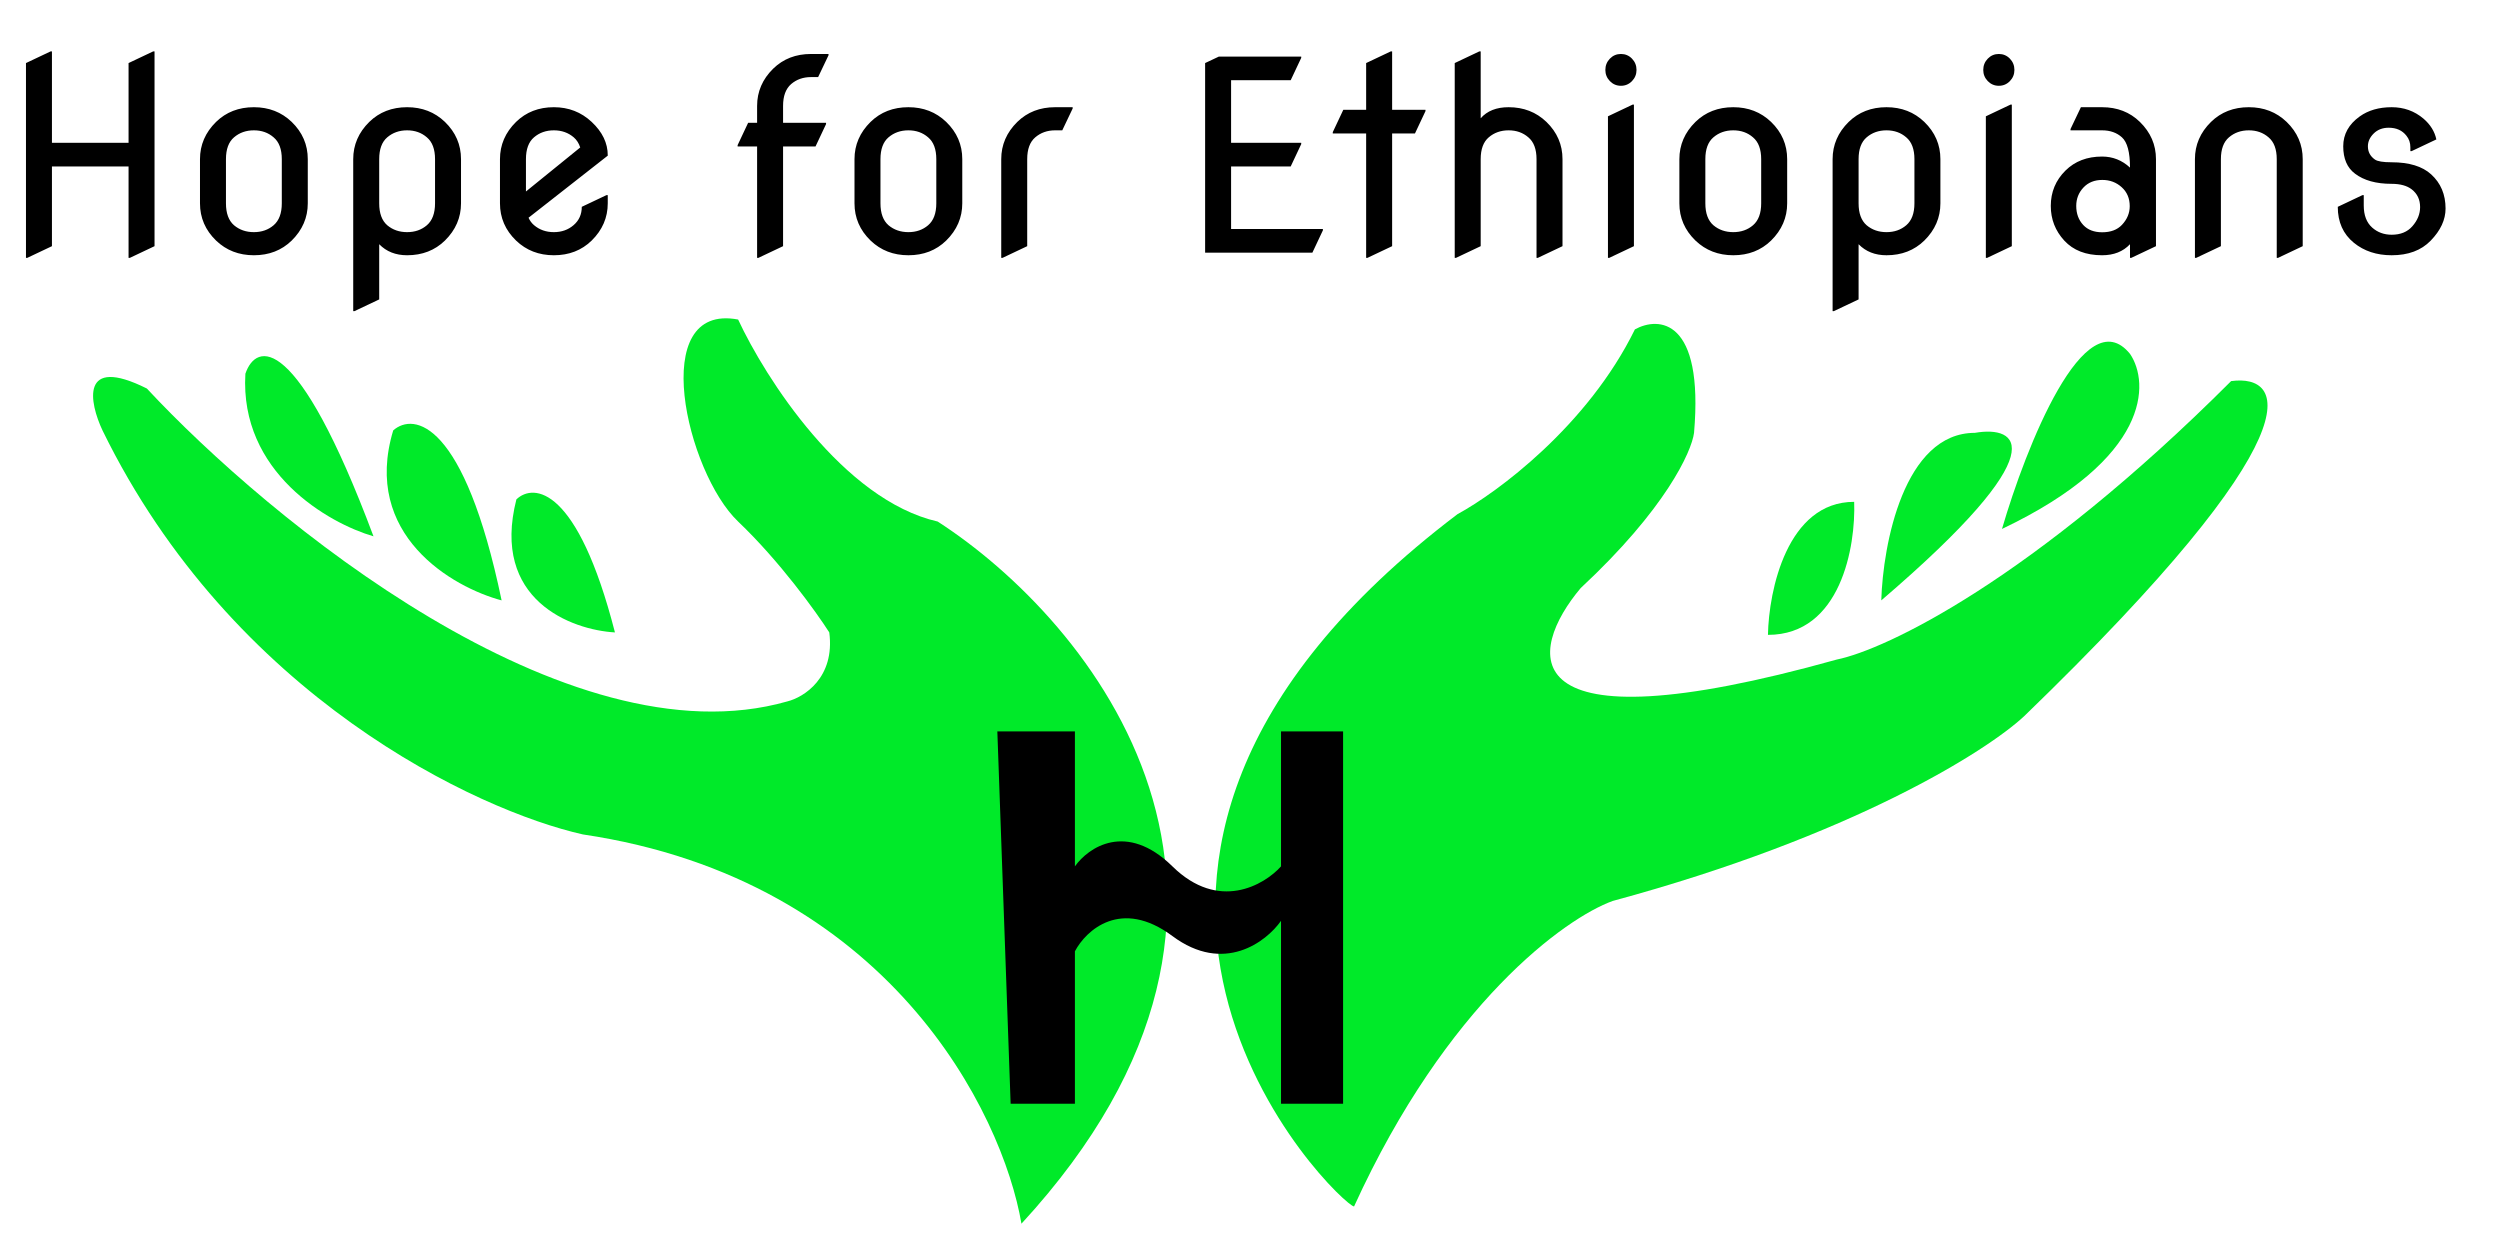
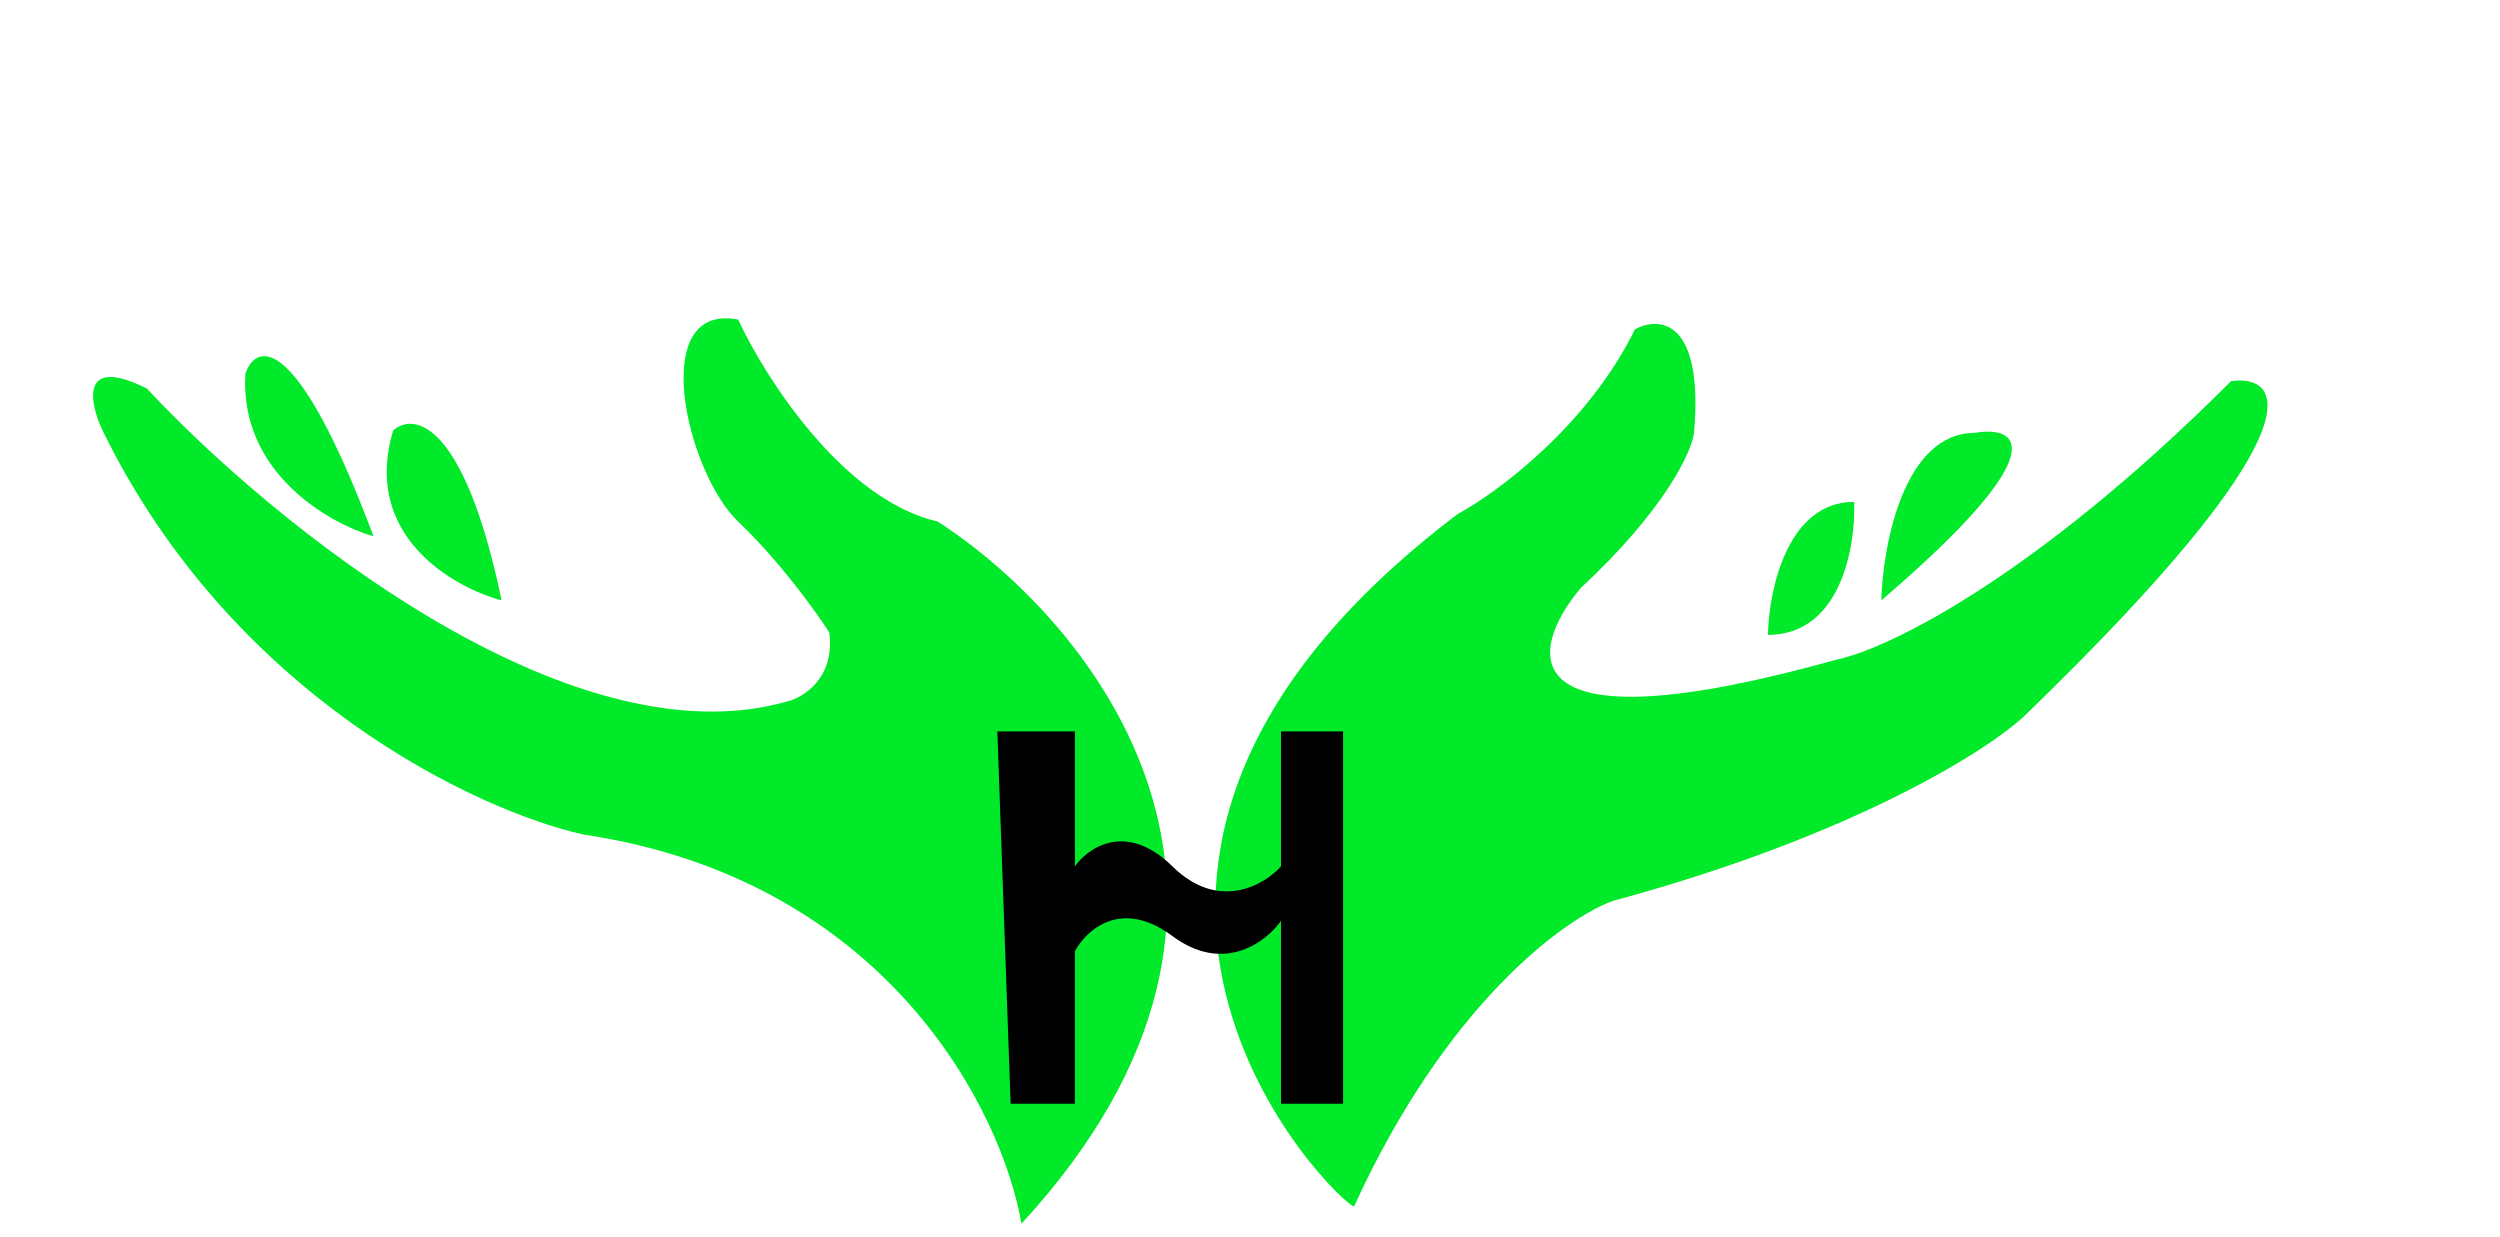
<svg xmlns="http://www.w3.org/2000/svg" width="188" height="93" viewBox="0 0 188 93" fill="none">
  <path d="M43.835 62.75C66.809 66.159 75.393 83.685 76.813 92.022C99.342 67.567 82.001 46.631 70.514 39.221C63.4 37.59 57.545 28.413 55.507 24.029C48.652 22.732 51.617 35.515 55.507 39.221C58.62 42.185 61.374 46.014 62.362 47.558C62.807 50.967 60.448 52.436 59.213 52.745C42.612 57.488 20.183 39.035 11.043 29.216C6.003 26.696 6.72 30.266 7.708 32.366C17.49 52.375 35.869 60.959 43.835 62.75Z" fill="#00EA29" />
  <path d="M28.087 40.332C24.691 39.344 18.009 35.515 18.453 28.104C19.256 25.743 22.307 24.884 28.087 40.332Z" fill="#00EA29" />
  <path d="M37.721 45.149C34.016 44.161 27.198 40.221 29.57 32.366C31.113 30.999 34.905 31.642 37.721 45.149Z" fill="#00EA29" />
-   <path d="M46.244 47.558C42.971 47.372 36.906 45.112 38.833 37.553C40.13 36.318 43.428 36.59 46.244 47.558Z" fill="#00EA29" />
  <path d="M109.606 38.664C74.405 65.343 100.898 90.725 101.825 90.725C108.791 75.459 117.696 69.048 121.278 67.751C139.36 62.86 149.439 56.45 152.218 53.856C174.45 32.365 171.856 28.104 167.78 28.659C152.811 43.629 141.781 48.854 138.137 49.595C113.237 56.561 114.917 48.916 118.869 44.222C125.243 38.293 127.206 33.971 127.392 32.55C128.133 23.954 124.736 23.781 122.945 24.769C119.388 32.031 112.57 37.058 109.606 38.664Z" fill="#00EA29" />
  <path d="M132.95 47.742C133.011 44.407 134.395 37.738 139.434 37.738C139.558 41.072 138.434 47.742 132.95 47.742Z" fill="#00EA29" />
  <path d="M141.472 45.148C141.596 40.949 143.177 32.55 148.512 32.55C151.724 31.994 154.811 33.736 141.472 45.148Z" fill="#00EA29" />
-   <path d="M150.55 39.776C152.341 33.632 156.775 22.4 160.184 26.621C161.643 28.783 161.758 34.44 150.55 39.776Z" fill="#00EA29" />
  <path d="M76 83L75 55H80.833V65.152C81.833 63.733 84.7 61.746 88.167 65.152C91.633 68.558 95.056 66.571 96.333 65.152V55H101V83H96.333V69.246C95.222 70.829 92.033 73.274 88.167 70.392C84.3 67.51 81.667 69.955 80.833 71.538V83H76Z" fill="black" />
-   <path d="M1.953 19.391V4.742L3.809 3.863H3.906V10.738H9.668V4.742L11.523 3.863H11.621V18.512L9.766 19.391H9.668V12.516H3.906V18.512L2.051 19.391H1.953ZM15.039 15.289V11.969C15.039 10.895 15.443 9.96 16.25 9.166C17.005 8.43 17.953 8.062 19.092 8.062C20.218 8.062 21.165 8.43 21.934 9.166C22.741 9.947 23.145 10.882 23.145 11.969V15.289C23.145 16.363 22.741 17.297 21.934 18.092C21.178 18.828 20.231 19.195 19.092 19.195C17.965 19.195 17.018 18.828 16.25 18.092C15.443 17.311 15.039 16.376 15.039 15.289ZM16.992 15.289C16.992 16.038 17.194 16.588 17.598 16.939C18.008 17.285 18.506 17.457 19.092 17.457C19.678 17.457 20.172 17.285 20.576 16.939C20.986 16.588 21.191 16.038 21.191 15.289V11.969C21.191 11.22 20.986 10.673 20.576 10.328C20.172 9.977 19.678 9.801 19.092 9.801C18.506 9.801 18.008 9.977 17.598 10.328C17.194 10.673 16.992 11.22 16.992 11.969V15.289ZM32.715 11.969C32.715 11.22 32.51 10.673 32.1 10.328C31.696 9.977 31.201 9.801 30.615 9.801C30.029 9.801 29.531 9.977 29.121 10.328C28.717 10.673 28.516 11.22 28.516 11.969V15.289C28.516 16.038 28.717 16.588 29.121 16.939C29.531 17.285 30.029 17.457 30.615 17.457C31.201 17.457 31.696 17.285 32.1 16.939C32.51 16.588 32.715 16.038 32.715 15.289V11.969ZM34.668 11.969V15.289C34.668 16.363 34.264 17.297 33.457 18.092C32.702 18.828 31.755 19.195 30.615 19.195C29.756 19.195 29.056 18.919 28.516 18.365V22.516L26.66 23.395H26.562V11.969C26.562 10.895 26.966 9.96 27.773 9.166C28.529 8.43 29.476 8.062 30.615 8.062C31.741 8.062 32.689 8.43 33.457 9.166C34.264 9.947 34.668 10.882 34.668 11.969ZM45.703 14.674V15.289C45.703 16.363 45.3 17.297 44.492 18.092C43.737 18.828 42.79 19.195 41.65 19.195C40.524 19.195 39.577 18.828 38.809 18.092C38.001 17.311 37.598 16.376 37.598 15.289V11.969C37.598 10.895 38.001 9.96 38.809 9.166C39.564 8.43 40.511 8.062 41.65 8.062C42.757 8.062 43.704 8.43 44.492 9.166C45.3 9.921 45.703 10.761 45.703 11.685V11.705L39.746 16.373C39.844 16.594 39.98 16.78 40.156 16.93C40.566 17.281 41.065 17.457 41.65 17.457C42.236 17.457 42.731 17.281 43.135 16.93C43.545 16.578 43.75 16.119 43.75 15.553L45.605 14.674H45.703ZM39.551 14.4L43.633 11.09C43.529 10.771 43.366 10.517 43.145 10.328C42.734 9.977 42.236 9.801 41.65 9.801C41.065 9.801 40.566 9.977 40.156 10.328C39.753 10.673 39.551 11.22 39.551 11.969V14.4ZM56.934 19.391V11.012H55.469V10.914L56.26 9.234H56.934V7.965C56.934 6.891 57.337 5.956 58.145 5.162C58.9 4.426 59.847 4.059 60.986 4.059H62.305V4.156L61.523 5.797H60.986C60.4 5.797 59.902 5.973 59.492 6.324C59.089 6.676 58.887 7.223 58.887 7.965V9.234H62.119V9.332L61.328 11.012H58.887V18.512L57.031 19.391H56.934ZM64.258 15.289V11.969C64.258 10.895 64.662 9.96 65.469 9.166C66.224 8.43 67.171 8.062 68.311 8.062C69.437 8.062 70.384 8.43 71.152 9.166C71.96 9.947 72.363 10.882 72.363 11.969V15.289C72.363 16.363 71.96 17.297 71.152 18.092C70.397 18.828 69.45 19.195 68.311 19.195C67.184 19.195 66.237 18.828 65.469 18.092C64.662 17.311 64.258 16.376 64.258 15.289ZM66.211 15.289C66.211 16.038 66.413 16.588 66.816 16.939C67.227 17.285 67.725 17.457 68.311 17.457C68.897 17.457 69.391 17.285 69.795 16.939C70.205 16.588 70.41 16.038 70.41 15.289V11.969C70.41 11.22 70.205 10.673 69.795 10.328C69.391 9.977 68.897 9.801 68.311 9.801C67.725 9.801 67.227 9.977 66.816 10.328C66.413 10.673 66.211 11.22 66.211 11.969V15.289ZM75.293 19.391V11.969C75.293 10.895 75.697 9.96 76.504 9.166C77.259 8.43 78.206 8.062 79.346 8.062H80.664V8.16L79.883 9.801H79.346C78.76 9.801 78.262 9.977 77.852 10.328C77.448 10.673 77.246 11.22 77.246 11.969C77.246 11.969 77.246 14.15 77.246 18.512L75.391 19.391H75.293ZM90.625 19V4.742L91.66 4.254H97.852V4.352L97.061 6.031H92.578V10.738H97.852V10.836L97.061 12.516H92.578V17.223H99.482V17.32L98.691 19H90.625ZM102.734 19.391V10.035H100.225V9.938L101.016 8.258H102.734V4.742L104.59 3.863H104.688V8.258H107.197V8.355L106.406 10.035H104.688V18.512L102.832 19.391H102.734ZM109.395 19.391V4.742L111.25 3.863H111.348V8.893C111.836 8.339 112.536 8.062 113.447 8.062C114.574 8.062 115.521 8.43 116.289 9.166C117.096 9.947 117.5 10.882 117.5 11.969V18.512L115.645 19.391H115.547V11.969C115.547 11.22 115.342 10.673 114.932 10.328C114.528 9.977 114.033 9.801 113.447 9.801C112.861 9.801 112.363 9.977 111.953 10.328C111.549 10.673 111.348 11.22 111.348 11.969V18.512L109.492 19.391H109.395ZM121.064 6.1C120.837 5.865 120.723 5.585 120.723 5.26C120.723 4.928 120.837 4.645 121.064 4.41C121.292 4.176 121.569 4.059 121.895 4.059C122.22 4.059 122.497 4.176 122.725 4.41C122.952 4.645 123.066 4.928 123.066 5.26C123.066 5.585 122.952 5.865 122.725 6.1C122.497 6.334 122.22 6.451 121.895 6.451C121.569 6.451 121.292 6.334 121.064 6.1ZM120.918 19.391V8.746L122.773 7.867H122.871V18.512L121.016 19.391H120.918ZM126.289 15.289V11.969C126.289 10.895 126.693 9.96 127.5 9.166C128.255 8.43 129.202 8.062 130.342 8.062C131.468 8.062 132.415 8.43 133.184 9.166C133.991 9.947 134.395 10.882 134.395 11.969V15.289C134.395 16.363 133.991 17.297 133.184 18.092C132.428 18.828 131.481 19.195 130.342 19.195C129.215 19.195 128.268 18.828 127.5 18.092C126.693 17.311 126.289 16.376 126.289 15.289ZM128.242 15.289C128.242 16.038 128.444 16.588 128.848 16.939C129.258 17.285 129.756 17.457 130.342 17.457C130.928 17.457 131.423 17.285 131.826 16.939C132.236 16.588 132.441 16.038 132.441 15.289V11.969C132.441 11.22 132.236 10.673 131.826 10.328C131.423 9.977 130.928 9.801 130.342 9.801C129.756 9.801 129.258 9.977 128.848 10.328C128.444 10.673 128.242 11.22 128.242 11.969V15.289ZM143.965 11.969C143.965 11.22 143.76 10.673 143.35 10.328C142.946 9.977 142.451 9.801 141.865 9.801C141.279 9.801 140.781 9.977 140.371 10.328C139.967 10.673 139.766 11.22 139.766 11.969V15.289C139.766 16.038 139.967 16.588 140.371 16.939C140.781 17.285 141.279 17.457 141.865 17.457C142.451 17.457 142.946 17.285 143.35 16.939C143.76 16.588 143.965 16.038 143.965 15.289V11.969ZM145.918 11.969V15.289C145.918 16.363 145.514 17.297 144.707 18.092C143.952 18.828 143.005 19.195 141.865 19.195C141.006 19.195 140.306 18.919 139.766 18.365V22.516L137.91 23.395H137.812V11.969C137.812 10.895 138.216 9.96 139.023 9.166C139.779 8.43 140.726 8.062 141.865 8.062C142.992 8.062 143.939 8.43 144.707 9.166C145.514 9.947 145.918 10.882 145.918 11.969ZM149.482 6.1C149.255 5.865 149.141 5.585 149.141 5.26C149.141 4.928 149.255 4.645 149.482 4.41C149.71 4.176 149.987 4.059 150.312 4.059C150.638 4.059 150.915 4.176 151.143 4.41C151.37 4.645 151.484 4.928 151.484 5.26C151.484 5.585 151.37 5.865 151.143 6.1C150.915 6.334 150.638 6.451 150.312 6.451C149.987 6.451 149.71 6.334 149.482 6.1ZM149.336 19.391V8.746L151.191 7.867H151.289V18.512L149.434 19.391H149.336ZM162.129 18.512L160.273 19.391H160.176V18.365C159.655 18.919 158.955 19.195 158.076 19.195C156.859 19.195 155.911 18.828 155.234 18.092C154.557 17.356 154.219 16.487 154.219 15.484C154.219 14.443 154.587 13.557 155.322 12.828C156.032 12.125 156.95 11.773 158.076 11.773C158.877 11.773 159.577 12.05 160.176 12.604C160.176 11.451 159.974 10.693 159.57 10.328C159.18 9.977 158.682 9.801 158.076 9.801H155.703V9.703L156.484 8.062H158.076C159.215 8.062 160.163 8.43 160.918 9.166C161.725 9.954 162.129 10.888 162.129 11.969V18.512ZM156.133 15.484C156.133 16.064 156.309 16.542 156.66 16.92C156.999 17.285 157.474 17.467 158.086 17.467C158.724 17.467 159.219 17.281 159.57 16.91C159.961 16.494 160.156 16.025 160.156 15.504C160.156 14.918 159.954 14.443 159.551 14.078C159.147 13.713 158.662 13.531 158.096 13.531C157.503 13.531 157.028 13.723 156.67 14.107C156.312 14.492 156.133 14.95 156.133 15.484ZM165.059 19.391V11.969C165.059 10.895 165.462 9.96 166.27 9.166C167.025 8.43 167.972 8.062 169.111 8.062C170.238 8.062 171.185 8.43 171.953 9.166C172.76 9.947 173.164 10.882 173.164 11.969V18.512L171.309 19.391H171.211V11.969C171.211 11.22 171.006 10.673 170.596 10.328C170.192 9.977 169.697 9.801 169.111 9.801C168.525 9.801 168.027 9.977 167.617 10.328C167.214 10.673 167.012 11.22 167.012 11.969V18.512L165.156 19.391H165.059ZM175.801 15.553L177.656 14.674H177.754V15.455C177.754 16.184 177.965 16.738 178.389 17.115C178.792 17.473 179.281 17.652 179.854 17.652C180.518 17.652 181.035 17.441 181.406 17.018C181.797 16.575 181.992 16.093 181.992 15.572C181.992 15.012 181.784 14.57 181.367 14.244C181.009 13.964 180.501 13.824 179.844 13.824C178.685 13.824 177.77 13.57 177.1 13.062C176.507 12.62 176.211 11.933 176.211 11.002C176.211 10.097 176.624 9.348 177.451 8.756C178.096 8.294 178.896 8.062 179.854 8.062C180.771 8.062 181.569 8.349 182.246 8.922C182.767 9.371 183.089 9.892 183.213 10.484L181.357 11.363H181.26V11.08C181.26 10.742 181.162 10.452 180.967 10.211C180.654 9.807 180.208 9.605 179.629 9.605C179.167 9.605 178.789 9.752 178.496 10.045C178.21 10.331 178.066 10.65 178.066 11.002C178.066 11.419 178.242 11.751 178.594 11.998C178.789 12.135 179.206 12.203 179.844 12.203C181.165 12.203 182.158 12.506 182.822 13.111C183.545 13.769 183.906 14.625 183.906 15.68C183.906 16.526 183.532 17.333 182.783 18.102C182.074 18.831 181.097 19.195 179.854 19.195C178.727 19.195 177.78 18.883 177.012 18.258C176.204 17.6 175.801 16.699 175.801 15.553Z" fill="black" />
</svg>